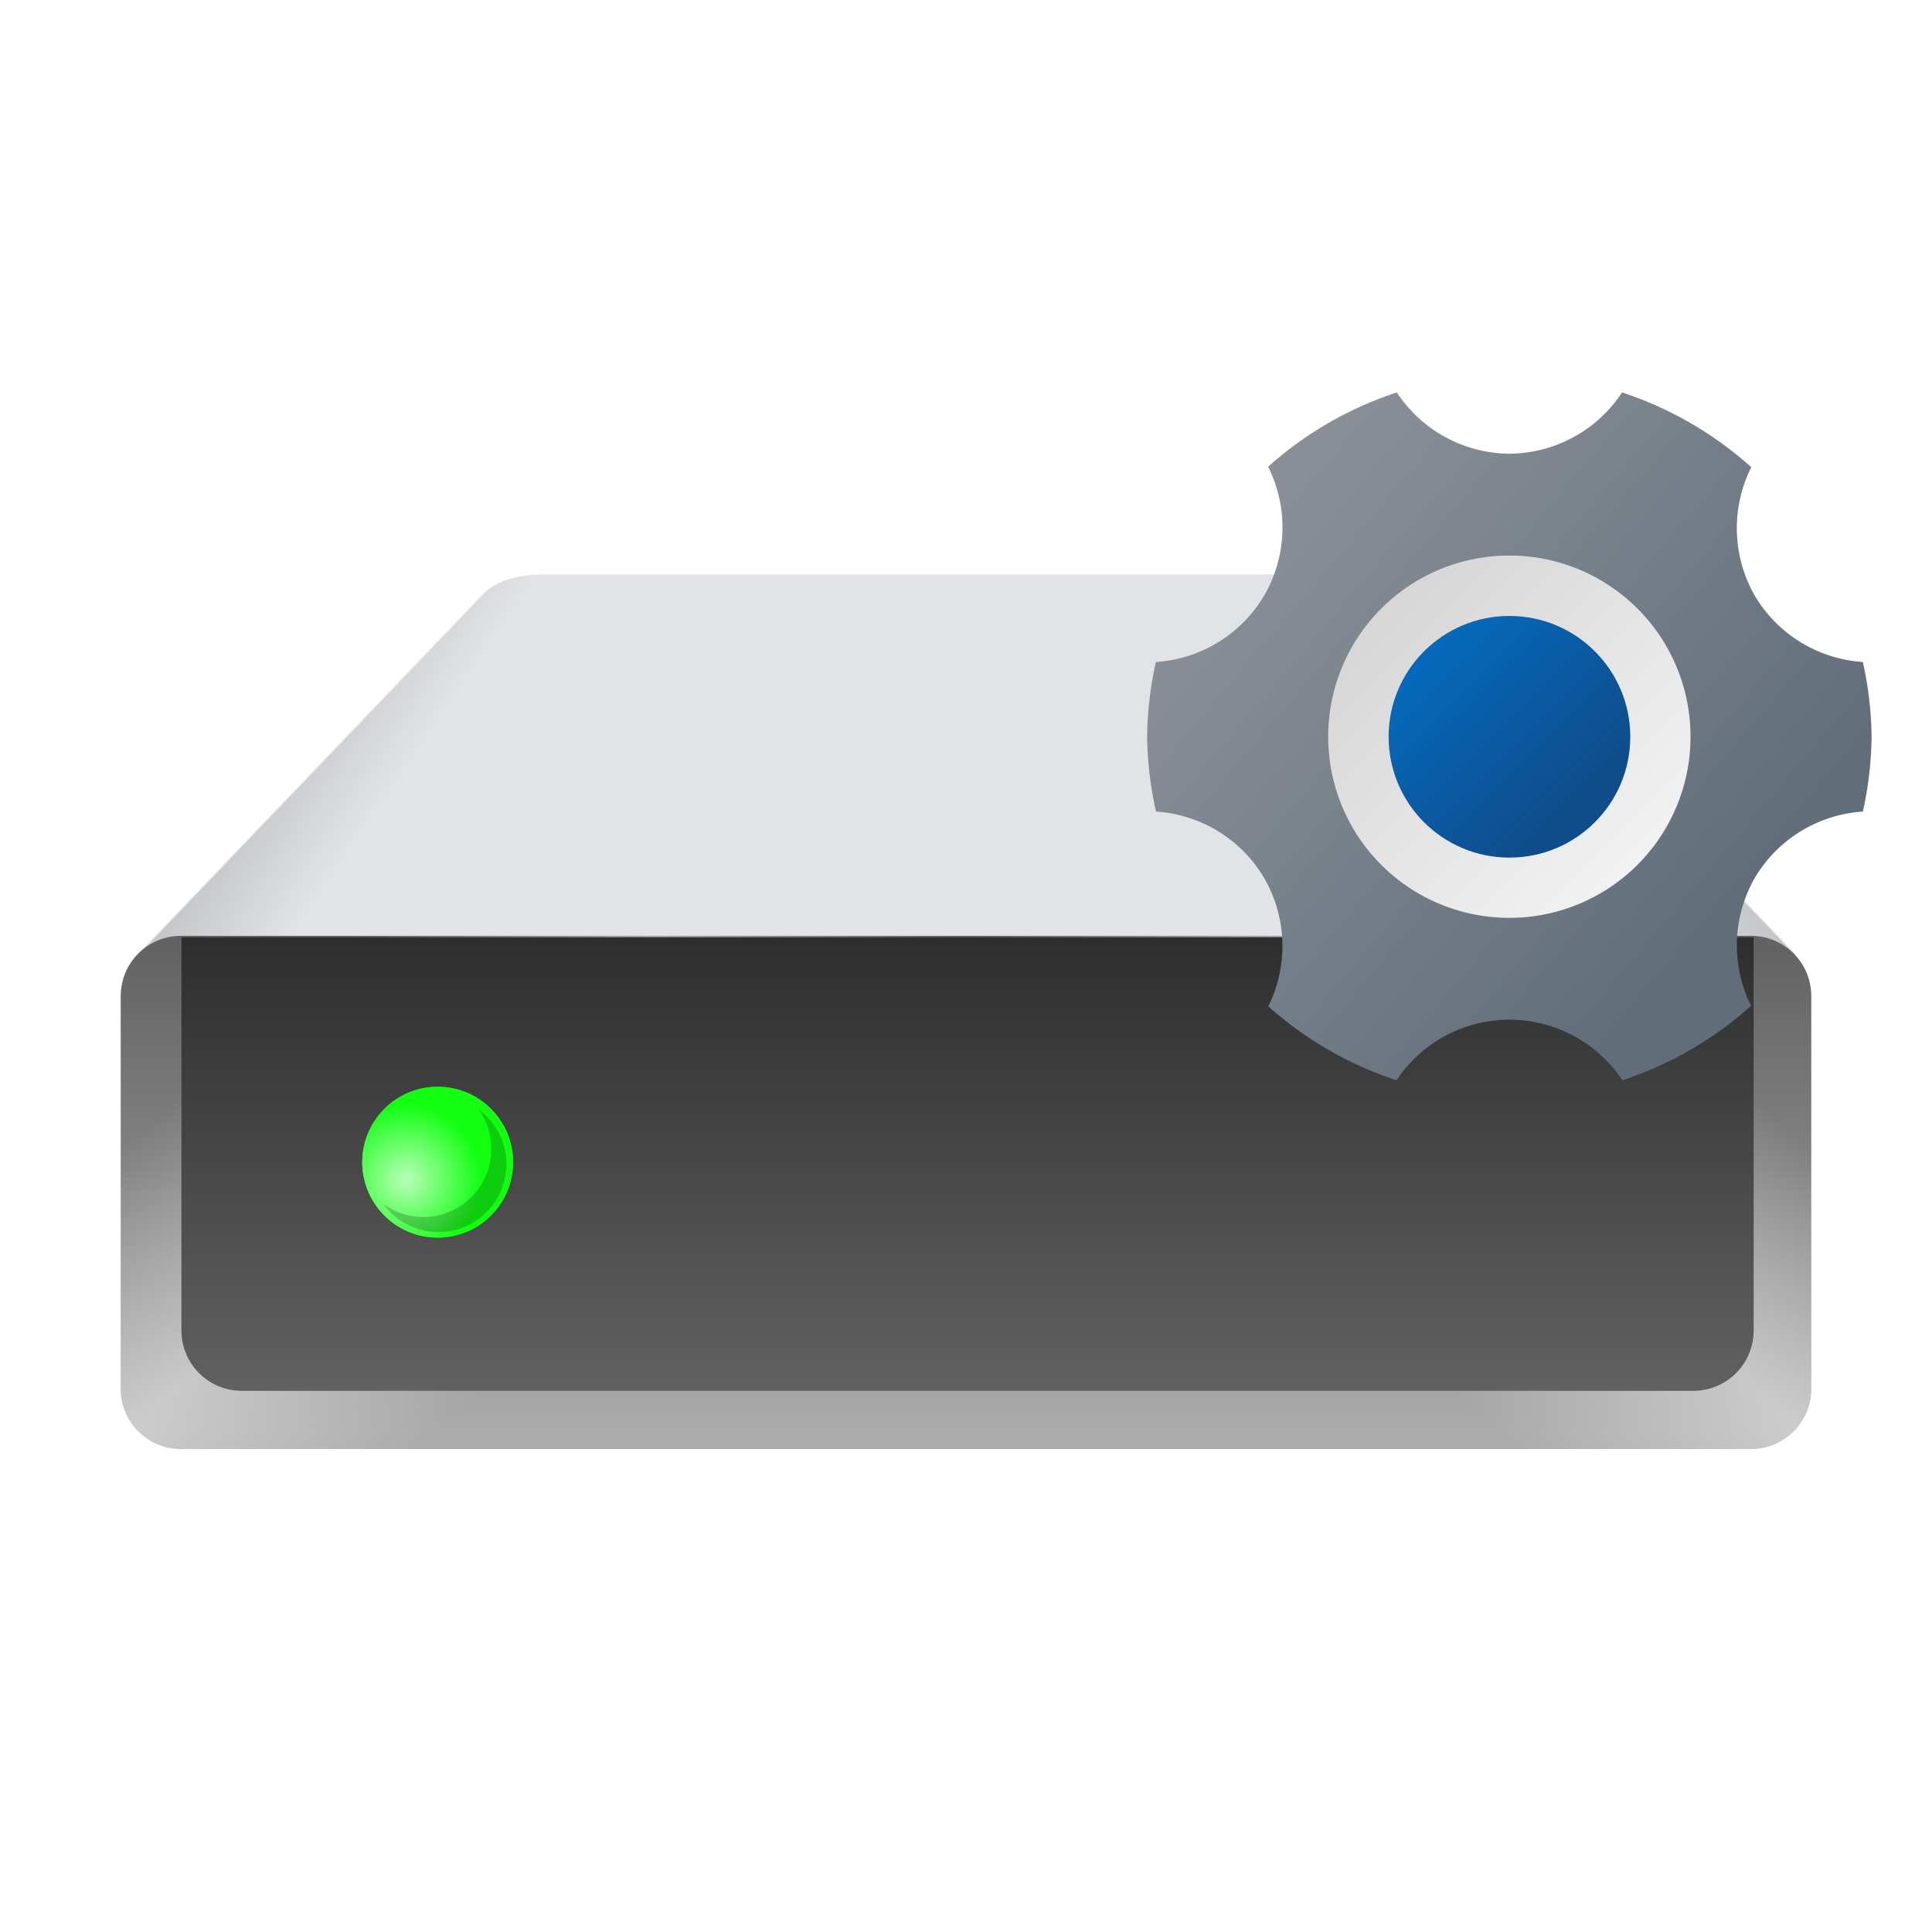
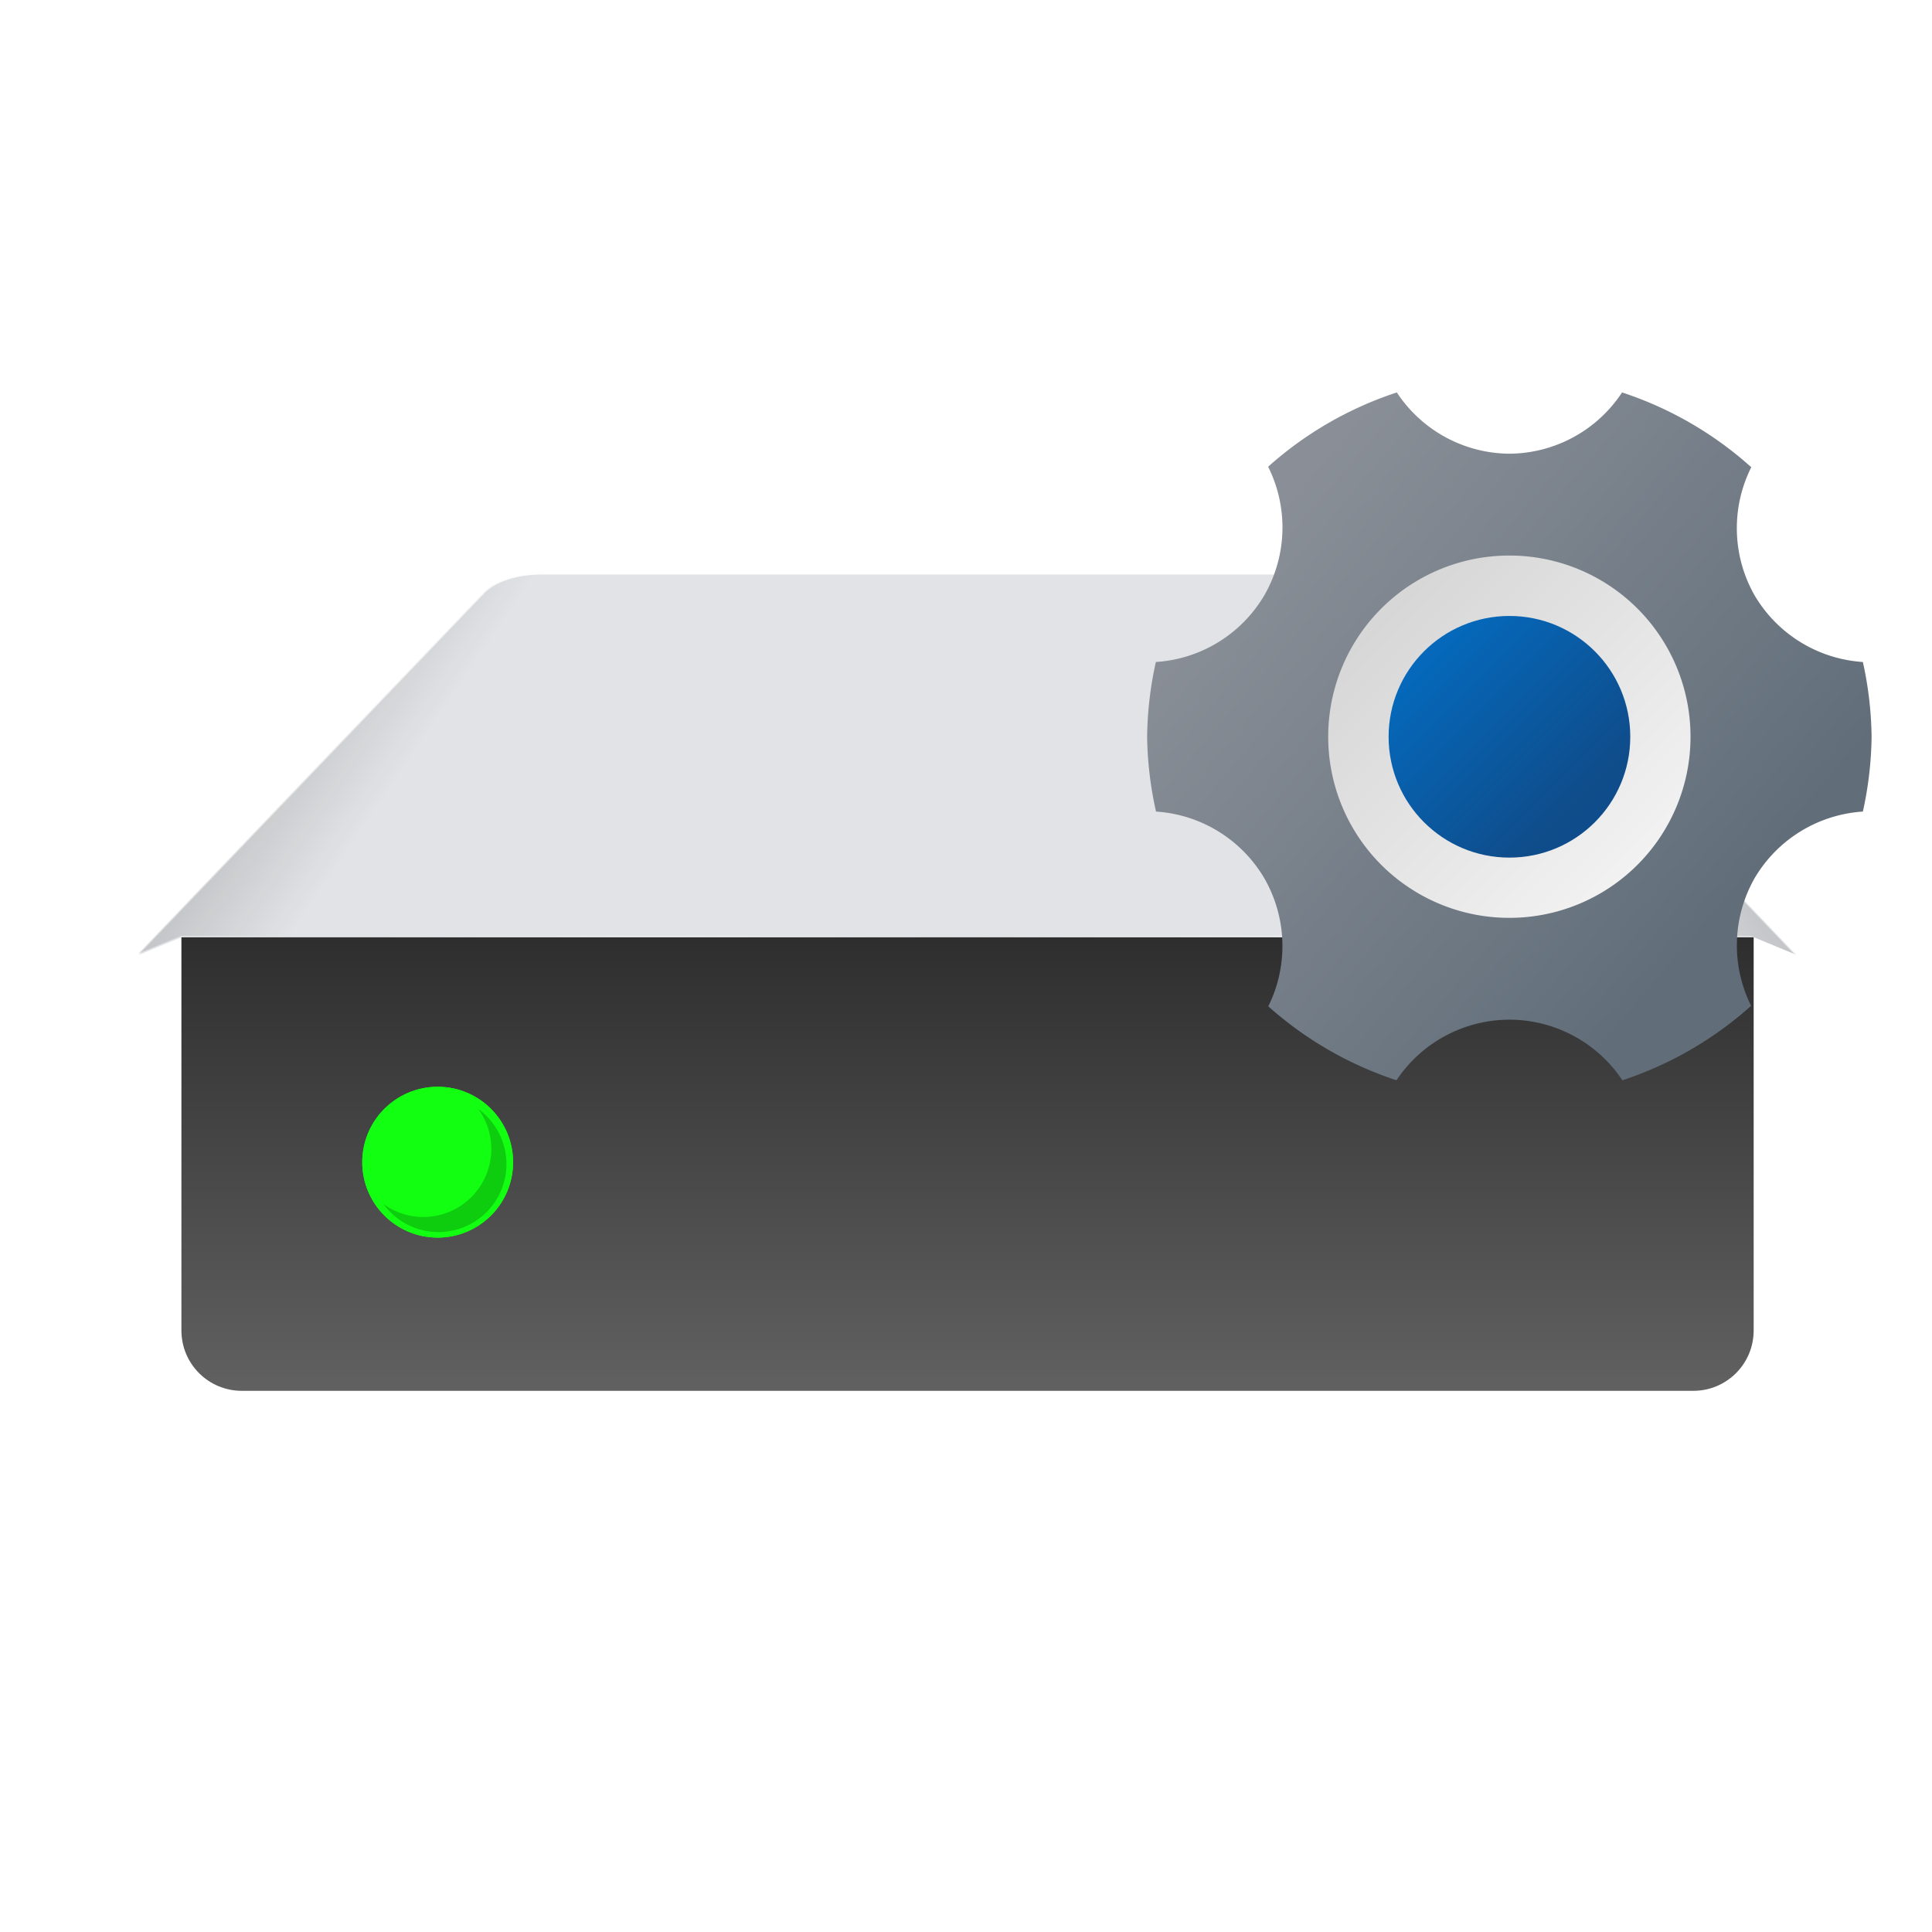
<svg xmlns="http://www.w3.org/2000/svg" xmlns:ns1="http://sodipodi.sourceforge.net/DTD/sodipodi-0.dtd" xmlns:ns2="http://www.inkscape.org/namespaces/inkscape" xmlns:xlink="http://www.w3.org/1999/xlink" width="64" height="64" version="1.1" viewBox="0 0 16.933 16.933" id="svg6" ns1:docname="disk-utility.svg" ns2:version="1.1.2 (0a00cf5339, 2022-02-04, custom)">
  <defs id="defs10">
    <linearGradient ns2:collect="always" id="linearGradient58462">
      <stop style="stop-color:#636363;stop-opacity:1;" offset="0" id="stop58458" />
      <stop style="stop-color:#ababab;stop-opacity:0.996" offset="1" id="stop58460" />
    </linearGradient>
    <linearGradient ns2:collect="always" id="linearGradient50927">
      <stop style="stop-color:#000000;stop-opacity:1;" offset="0" id="stop50923" />
      <stop style="stop-color:#000000;stop-opacity:0;" offset="1" id="stop50925" />
    </linearGradient>
    <linearGradient ns2:collect="always" id="linearGradient50337">
      <stop style="stop-color:#ffffff;stop-opacity:1;" offset="0" id="stop50333" />
      <stop style="stop-color:#ffffff;stop-opacity:0;" offset="1" id="stop50335" />
    </linearGradient>
    <linearGradient ns2:collect="always" id="linearGradient48004">
      <stop style="stop-color:#ffffff;stop-opacity:0" offset="0" id="stop48000" />
      <stop style="stop-color:#ffffff;stop-opacity:1" offset="0.5" id="stop48328" />
      <stop style="stop-color:#ffffff;stop-opacity:0;" offset="1" id="stop48002" />
    </linearGradient>
    <linearGradient ns2:collect="always" id="linearGradient10484">
      <stop style="stop-color:#2e2e2e;stop-opacity:1;" offset="0" id="stop10480" />
      <stop style="stop-color:#616161;stop-opacity:1" offset="1" id="stop10482" />
    </linearGradient>
    <linearGradient ns2:collect="always" xlink:href="#linearGradient10484" id="linearGradient10486" x1="5.216" y1="13.01" x2="5.216" y2="16.922" gradientUnits="userSpaceOnUse" gradientTransform="matrix(3.771,0,0,3.834,12.383,-18.883)" />
    <filter ns2:collect="always" style="color-interpolation-filters:sRGB" id="filter30531" x="-0.264" y="-0.264" width="1.528" height="1.528">
      <feGaussianBlur ns2:collect="always" stdDeviation="0.146" id="feGaussianBlur30533" />
    </filter>
    <linearGradient ns2:collect="always" xlink:href="#linearGradient48004" id="linearGradient48006" x1="0.542" y1="10.597" x2="3.065" y2="13.265" gradientUnits="userSpaceOnUse" />
    <radialGradient ns2:collect="always" xlink:href="#linearGradient50337" id="radialGradient50339" cx="3.556" cy="10.339" fx="3.556" fy="10.339" r="0.661" gradientUnits="userSpaceOnUse" />
    <linearGradient ns2:collect="always" xlink:href="#linearGradient50927" id="linearGradient50929" x1="0.817" y1="6.694" x2="2.705" y2="7.975" gradientUnits="userSpaceOnUse" />
    <linearGradient ns2:collect="always" xlink:href="#linearGradient50927" id="linearGradient51339" gradientUnits="userSpaceOnUse" x1="0.817" y1="6.694" x2="2.705" y2="7.975" gradientTransform="matrix(-1,0,0,1,16.933,0)" />
    <linearGradient ns2:collect="always" xlink:href="#linearGradient58462" id="linearGradient58464" x1="9.525" y1="8.334" x2="9.525" y2="12.567" gradientUnits="userSpaceOnUse" />
    <linearGradient ns2:collect="always" xlink:href="#linearGradient48004" id="linearGradient71108" gradientUnits="userSpaceOnUse" x1="0.542" y1="10.597" x2="3.065" y2="13.265" gradientTransform="matrix(-1,0,0,1,16.933,0)" />
    <linearGradient ns2:collect="always" xlink:href="#linearGradient7024" id="linearGradient7026" x1="14.634" y1="13.653" x2="4.051" y2="3.07" gradientUnits="userSpaceOnUse" gradientTransform="matrix(0.25,0,0,0.25,-0.219,0.028)" />
    <linearGradient ns2:collect="always" id="linearGradient7024">
      <stop style="stop-color:#ffffff;stop-opacity:1;" offset="0" id="stop7020" />
      <stop style="stop-color:#f0f0f0;stop-opacity:1" offset="0.25" id="stop7732" />
      <stop style="stop-color:#cccccc;stop-opacity:1" offset="1" id="stop7022" />
    </linearGradient>
    <linearGradient ns2:collect="always" xlink:href="#linearGradient6060" id="linearGradient6062" x1="1.058" y1="1.058" x2="15.346" y2="13.229" gradientUnits="userSpaceOnUse" gradientTransform="matrix(0.25,0,0,0.25,0,0.002)" />
    <linearGradient ns2:collect="always" id="linearGradient6060">
      <stop style="stop-color:#8a8f97;stop-opacity:1;" offset="0" id="stop6056" />
      <stop style="stop-color:#8a8f97;stop-opacity:1" offset="0.146" id="stop6576" />
      <stop style="stop-color:#616e7a;stop-opacity:1" offset="0.9" id="stop6770" />
      <stop style="stop-color:#616e7a;stop-opacity:1" offset="1" id="stop6058" />
    </linearGradient>
    <linearGradient ns2:collect="always" xlink:href="#linearGradient8250" id="linearGradient8252" x1="5.458" y1="4.89" x2="12.338" y2="11.769" gradientUnits="userSpaceOnUse" gradientTransform="matrix(0.222,0,0,0.222,0.081,0.209)" />
    <linearGradient ns2:collect="always" id="linearGradient8250">
      <stop style="stop-color:#0568ba;stop-opacity:1;" offset="0" id="stop8246" />
      <stop style="stop-color:#0568ba;stop-opacity:1" offset="0.24" id="stop9054" />
      <stop style="stop-color:#0f4c8a;stop-opacity:1" offset="0.8" id="stop8830" />
      <stop style="stop-color:#0f4c8f;stop-opacity:1" offset="1" id="stop8248" />
    </linearGradient>
  </defs>
  <ns1:namedview id="namedview8" pagecolor="#ffffff" bordercolor="#666666" borderopacity="1.0" ns2:pageshadow="2" ns2:pageopacity="0.0" ns2:pagecheckerboard="0" showgrid="false" ns2:zoom="12.28125" ns2:cx="32" ns2:cy="32" ns2:window-width="1920" ns2:window-height="1004" ns2:window-x="0" ns2:window-y="0" ns2:window-maximized="1" ns2:current-layer="svg6" />
  <path id="rect31485" style="opacity:1;fill:#e1e3e6;fill-opacity:1;stroke-width:2;stroke-linecap:round;stroke-linejoin:round;stroke-dasharray:24, 2" d="m 17.957,19 c -0.891,-0.005 -1.586,0.273 -1.914,0.596 L 4.586,31.586 6,31 H 18 46 58 L 59.414,31.586 47.957,19.596 C 47.629,19.273 46.934,18.995 46.043,19 Z" ns1:nodetypes="ccccccccccc" transform="scale(0.265)" />
  <path id="rect31485-9" style="fill:url(#linearGradient50929);fill-opacity:1;stroke-width:0.529;stroke-linecap:round;stroke-linejoin:round;stroke-dasharray:6.35, 0.529;opacity:0.3" d="m 4.751,5.027 c -0.236,-0.001 -0.42,0.072 -0.506,0.158 l -3.031,3.172 0.374,-0.155 h 3.175 7.408 3.175 l 0.374,0.155 -3.031,-3.172 c -0.087,-0.085 -0.271,-0.159 -0.506,-0.158 z" ns1:nodetypes="ccccccccccc" />
  <path id="rect31485-9-0" style="opacity:0.3;fill:url(#linearGradient51339);fill-opacity:1;stroke-width:0.529;stroke-linecap:round;stroke-linejoin:round;stroke-dasharray:6.35, 0.529" d="m 12.182,5.027 c 0.236,-0.001 0.42,0.072 0.506,0.158 l 3.031,3.172 -0.374,-0.155 H 12.171 4.762 1.587 l -0.374,0.155 3.031,-3.172 c 0.087,-0.085 0.271,-0.159 0.506,-0.158 z" ns1:nodetypes="ccccccccccc" />
-   <path id="rect849" style="fill:url(#linearGradient58464);stroke-width:0.529;stroke-linecap:round;stroke-linejoin:round;stroke-dasharray:6.35, 0.529;fill-opacity:1" d="M 1.587,8.202 H 15.346 c 0.293,0 0.529,0.236 0.529,0.529 v 3.44 c 0,0.293 -0.236,0.529 -0.529,0.529 H 1.587 c -0.293,0 -0.529,-0.236 -0.529,-0.529 V 8.731 c 0,-0.293 0.236,-0.529 0.529,-0.529 z" />
  <path id="rect849-5" style="opacity:0.4;fill:url(#linearGradient48006);fill-opacity:1;stroke-width:0.529;stroke-linecap:round;stroke-linejoin:round;stroke-dasharray:6.35, 0.529" d="M 1.587,8.202 H 15.346 c 0.293,0 0.529,0.236 0.529,0.529 v 3.44 c 0,0.293 -0.236,0.529 -0.529,0.529 H 1.587 c -0.293,0 -0.529,-0.236 -0.529,-0.529 V 8.731 c 0,-0.293 0.236,-0.529 0.529,-0.529 z" />
  <path id="rect849-5-8" style="opacity:0.4;fill:url(#linearGradient71108);fill-opacity:1;stroke-width:0.529;stroke-linecap:round;stroke-linejoin:round;stroke-dasharray:6.35, 0.529" d="M 15.346,8.202 H 1.587 c -0.293,0 -0.529,0.236 -0.529,0.529 v 3.44 c 0,0.293 0.236,0.529 0.529,0.529 H 15.346 c 0.293,0 0.529,-0.236 0.529,-0.529 V 8.731 c 0,-0.293 -0.236,-0.529 -0.529,-0.529 z" />
  <path id="rect1094" style="fill:url(#linearGradient10486);stroke-width:2.012;stroke-linecap:round;stroke-linejoin:round;stroke-dasharray:24.147, 2.012" d="M 6 31 L 6 44 C 6 45.108 6.892 46 8 46 L 56 46 C 57.108 46 58 45.108 58 44 L 58 31 L 6 31 z " transform="scale(0.265)" />
  <circle style="fill:#12ff12;fill-opacity:1;stroke-width:0.573;stroke-linecap:round;stroke-linejoin:round;stroke-dasharray:6.87, 0.573;filter:url(#filter30531);opacity:1" id="path25907" cx="3.836" cy="10.186" r="0.661" />
  <circle style="fill:#12ff12;fill-opacity:1;stroke-width:0.529;stroke-linecap:round;stroke-linejoin:round;stroke-dasharray:6.35, 0.529" id="path30449" cx="3.836" cy="10.186" r="0.661" />
-   <circle style="opacity:0.7;fill:url(#radialGradient50339);fill-opacity:1;stroke-width:0.529;stroke-linecap:round;stroke-linejoin:round;stroke-dasharray:6.35, 0.529" id="path50091" cx="3.836" cy="10.186" r="0.661" />
  <path id="path49923" style="opacity:0.2;fill:#000000;fill-opacity:1;stroke-width:2;stroke-linecap:round;stroke-linejoin:round;stroke-dasharray:24, 2" d="M 15.82 36.68 A 2.25 2.25 0 0 1 16.25 38 A 2.25 2.25 0 0 1 14 40.25 A 2.25 2.25 0 0 1 12.68 39.82 A 2.25 2.25 0 0 0 14.5 40.75 A 2.25 2.25 0 0 0 16.75 38.5 A 2.25 2.25 0 0 0 15.82 36.68 z " transform="scale(0.265)" />
  <g id="g890" transform="matrix(1.5,0,0,1.5,10.054,3.279)">
    <circle style="fill:url(#linearGradient7026);fill-opacity:1;stroke-width:0.066" id="path6952" cx="2.117" cy="2.119" r="1.191" />
    <path id="path5884" style="fill:url(#linearGradient6062);fill-opacity:1;stroke-width:0.066" d="M 1.459,0.107 A 2.117,2.117 0 0 0 0.707,0.541 0.794,0.794 0 0 1 0.685,1.292 0.794,0.794 0 0 1 0.051,1.682 2.117,2.117 0 0 0 0,2.119 2.117,2.117 0 0 0 0.052,2.556 0.794,0.794 0 0 1 0.685,2.946 0.794,0.794 0 0 1 0.708,3.694 2.117,2.117 0 0 0 1.457,4.126 0.794,0.794 0 0 1 2.117,3.772 0.794,0.794 0 0 1 2.777,4.126 2.117,2.117 0 0 0 3.529,3.691 0.794,0.794 0 0 1 3.549,2.946 0.794,0.794 0 0 1 4.182,2.556 2.117,2.117 0 0 0 4.233,2.119 2.117,2.117 0 0 0 4.182,1.682 0.794,0.794 0 0 1 3.549,1.292 0.794,0.794 0 0 1 3.53,0.544 2.117,2.117 0 0 0 2.775,0.107 0.794,0.794 0 0 1 2.117,0.465 0.794,0.794 0 0 1 1.459,0.107 Z M 2.117,1.06 A 1.058,1.058 0 0 1 3.175,2.119 1.058,1.058 0 0 1 2.117,3.177 1.058,1.058 0 0 1 1.058,2.119 1.058,1.058 0 0 1 2.117,1.06 Z" />
    <circle style="fill:url(#linearGradient8252);fill-opacity:1;stroke-width:0.059" id="path8010" cx="2.117" cy="2.119" r="0.706" />
  </g>
</svg>